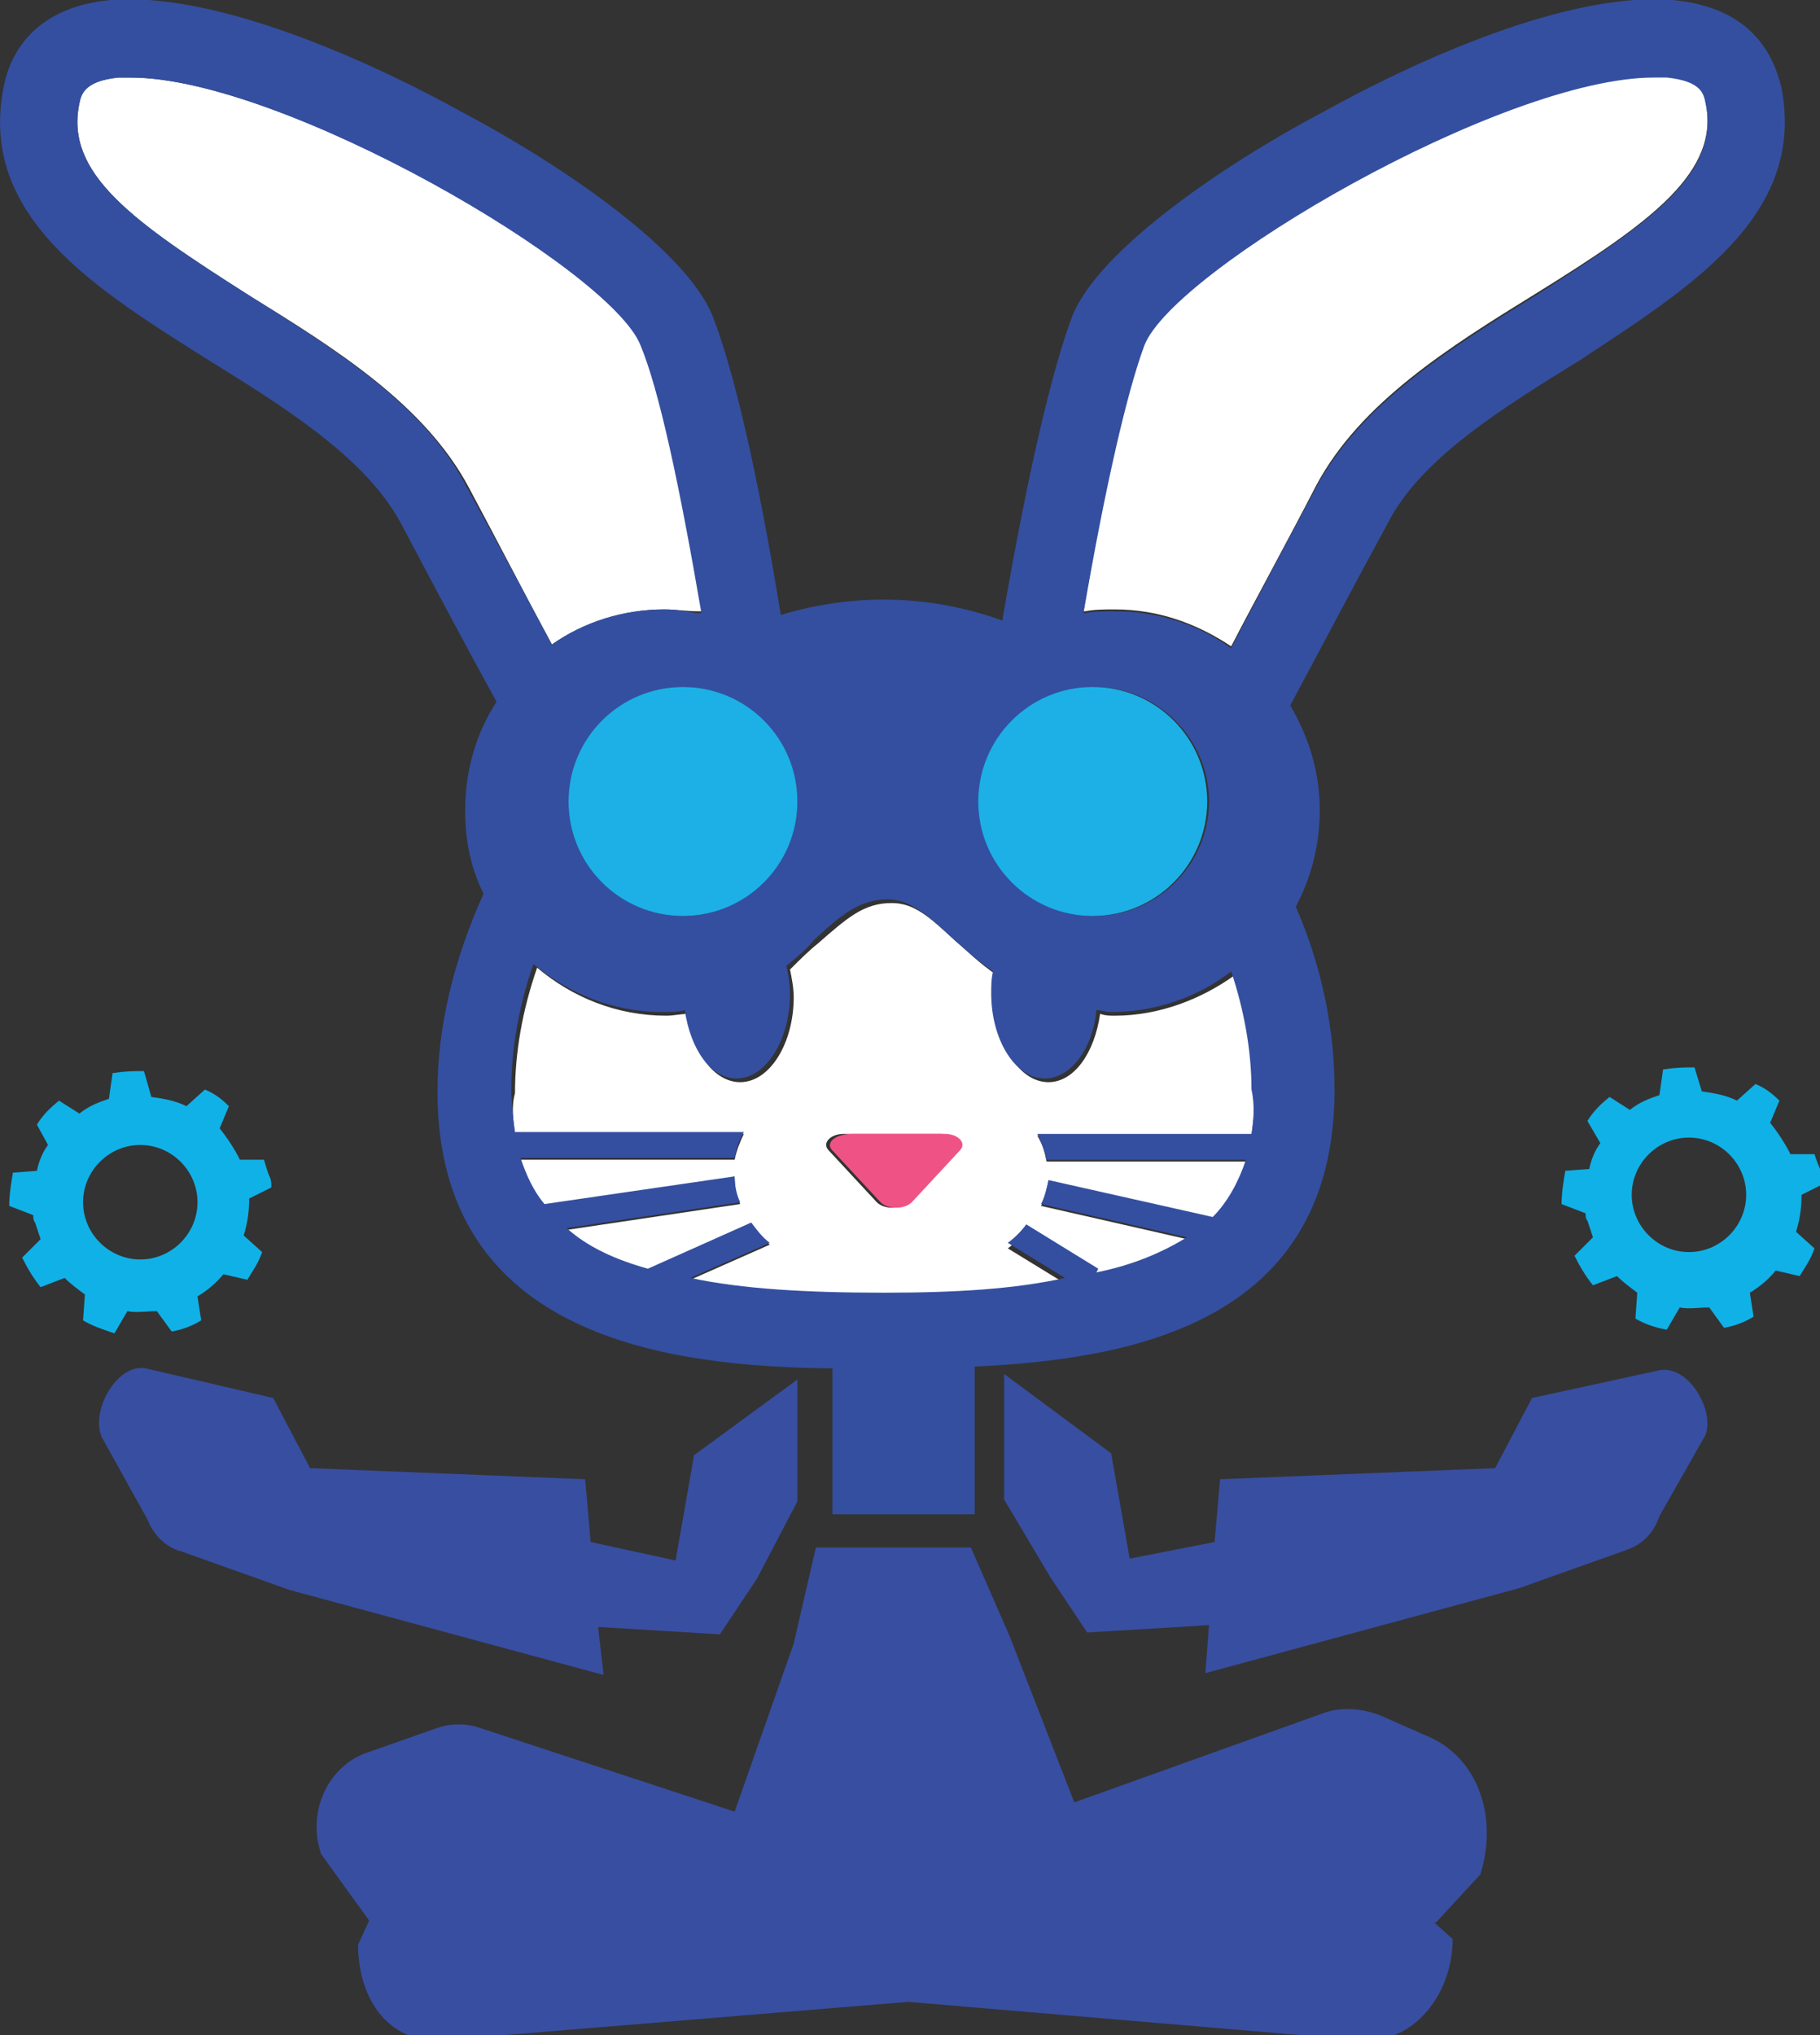
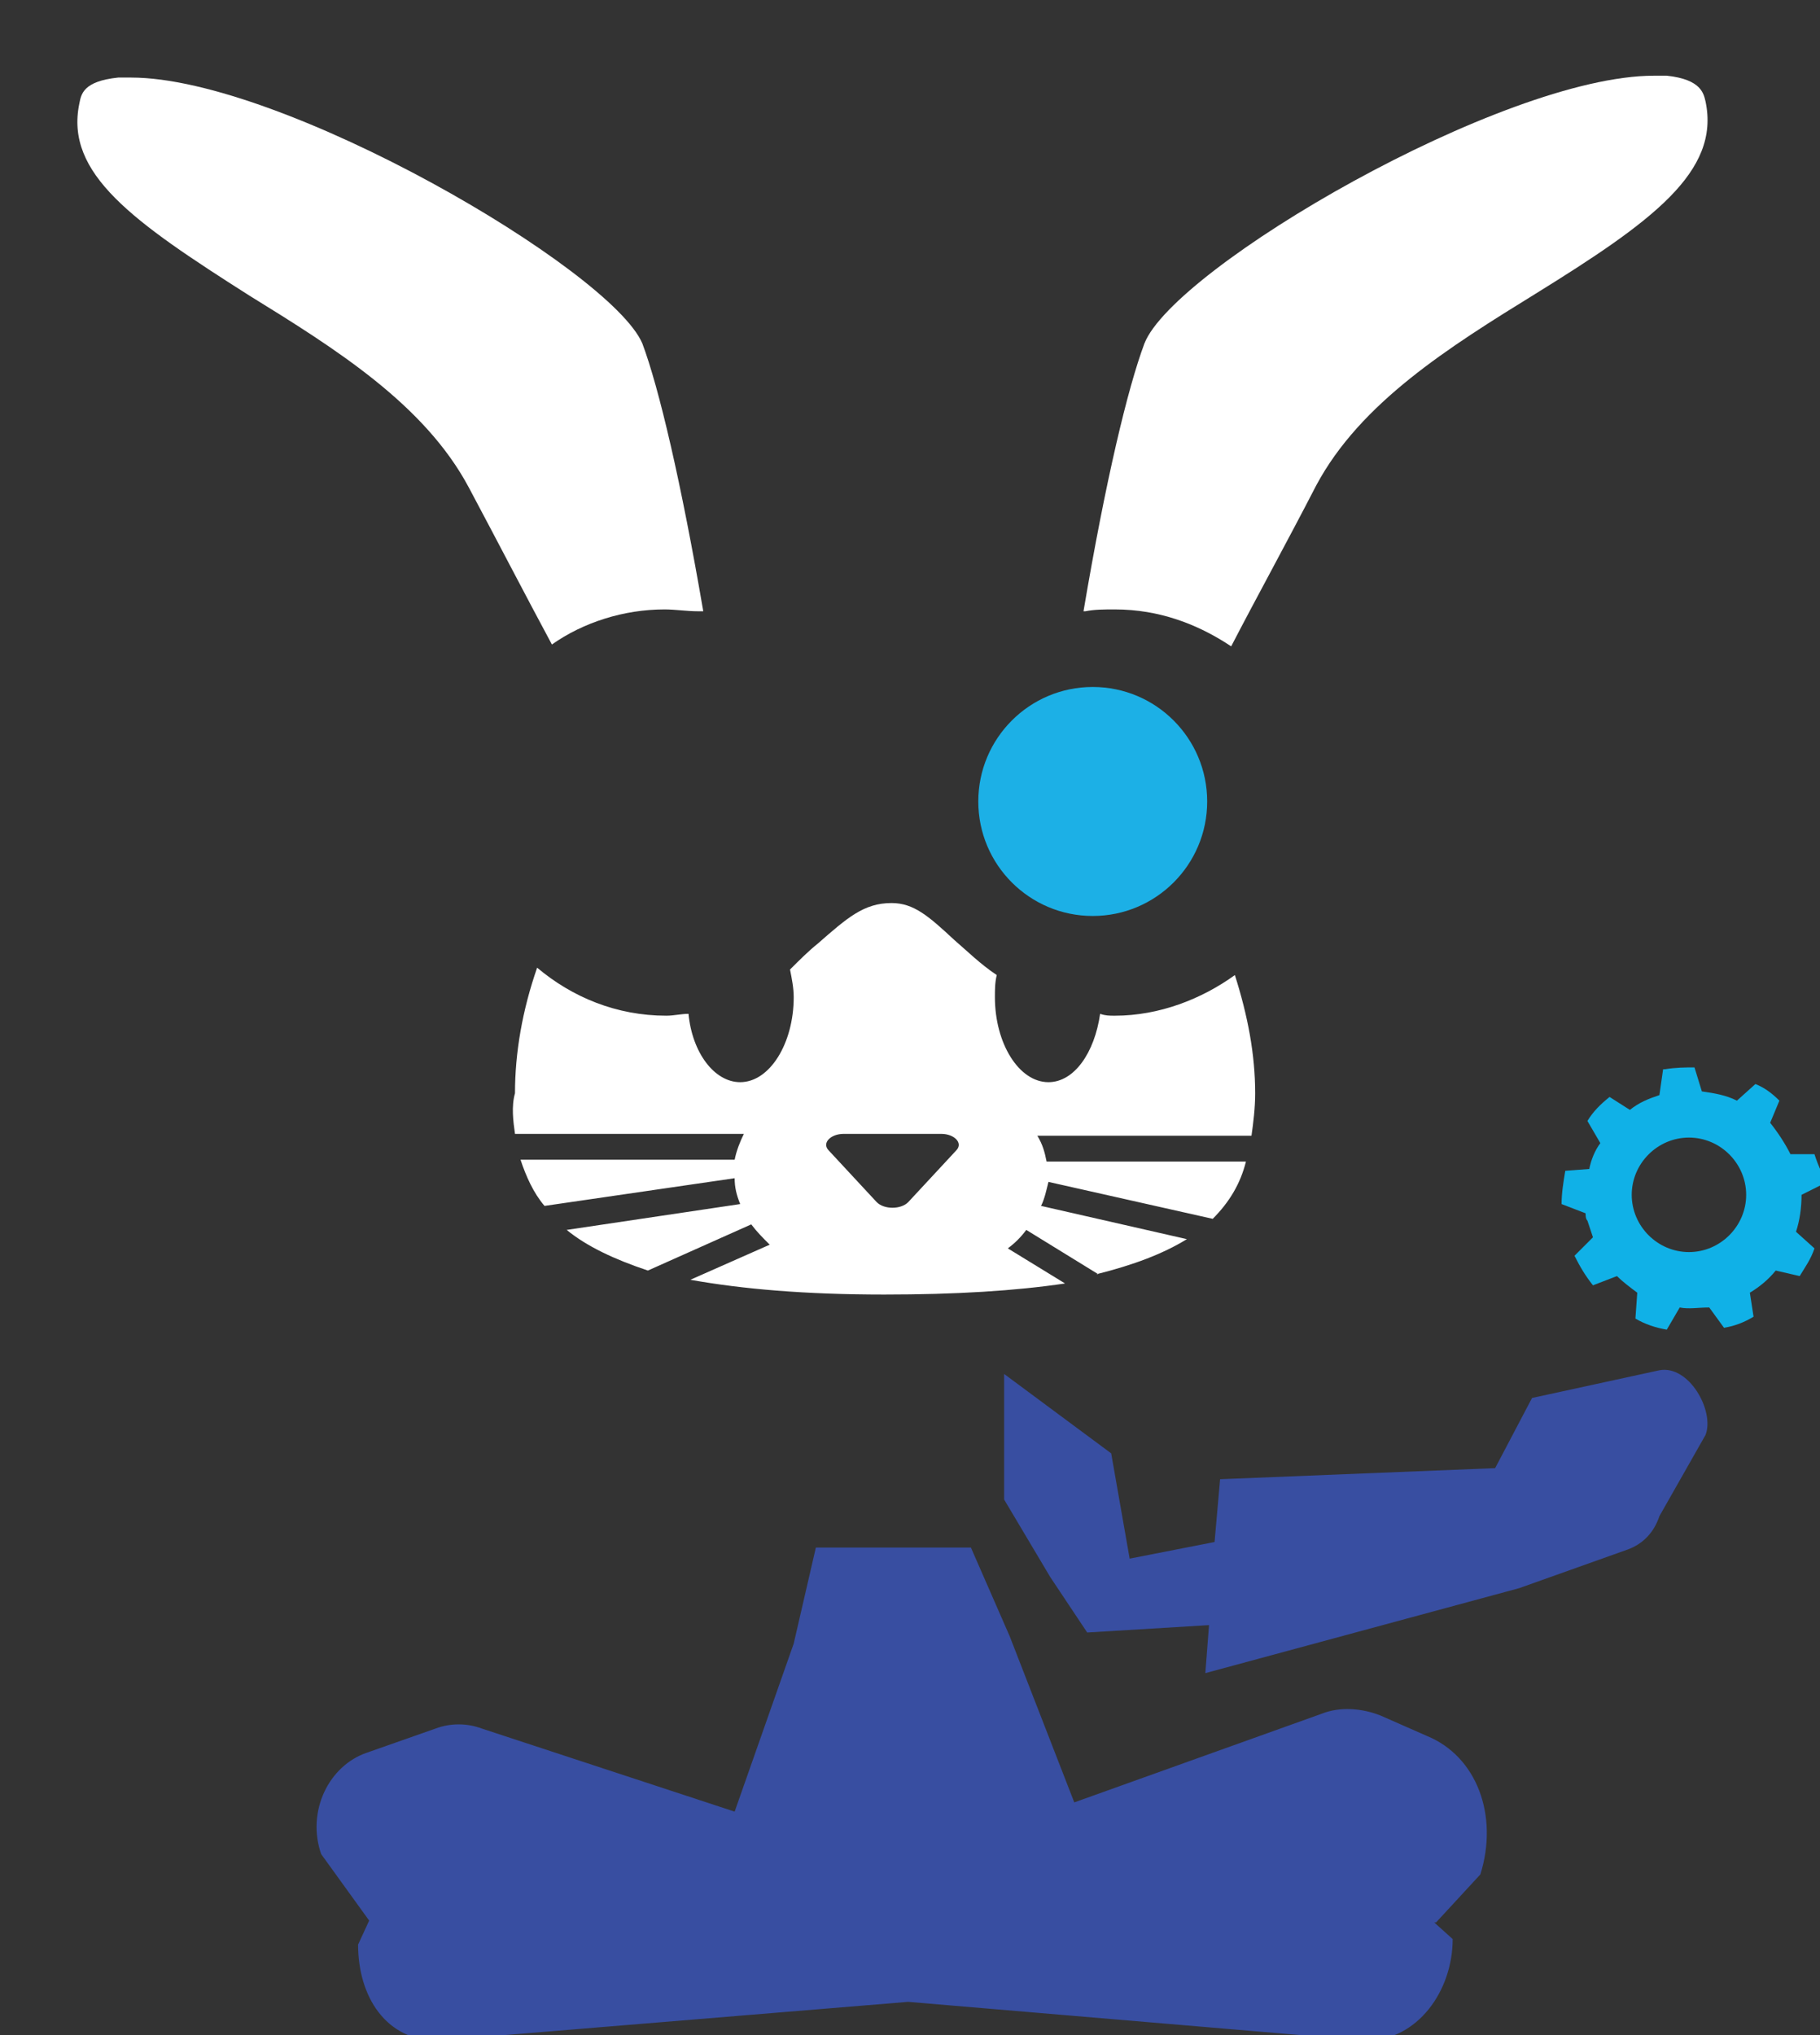
<svg xmlns="http://www.w3.org/2000/svg" version="1.1" x="0px" y="0px" width="98.6px" height="110.2px" viewBox="0 0 98.6 110.2" style="enable-background:new 0 0 98.6 110.2;" xml:space="preserve">
  <rect x="0" y="0" width="98.6" height="110.2" fill="#333333" stroke="none" />
  <style type="text/css">
	.st0{fill:none;}
	.st1{fill:none;stroke:#384EA1;stroke-width:0;stroke-linecap:round;stroke-linejoin:round;}
	.st2{fill:#384EA1;}
	.st3{fill:#FFFFFF;}
	.st4{fill:#EF5386;}
	.st5{fill:#10B1E7;}
	.st6{fill:#344FA0;}
	.st7{fill:#1CB0E6;}
</style>
  <defs>
</defs>
  <g>
    <circle class="st0" cx="91.5" cy="64.8" r="3.1" />
    <circle class="st0" cx="7.6" cy="65.1" r="3.1" />
    <line class="st1" x1="54.7" y1="88.5" x2="54.7" y2="88.5" />
    <path class="st2" d="M77.3,94l-2.5-1.1c-1-0.4-2.2-0.5-3.2-0.1l-13.4,4.8l-3.5-9l-2.1-4.8h-8.4l-1.2,5.2l-3.2,9.1l-13.7-4.5   c-0.8-0.3-1.7-0.3-2.5,0l-3.7,1.3c-2.1,0.7-3.3,3.2-2.5,5.5l2.6,3.6l-0.6,1.3c0,2.8,1.5,5.2,4.3,5.2l25.5-2.1l24.8,2.1   c2.8,0,4.7-2.7,4.7-5.5l-1-0.9l0.1,0l2.4-2.6C81.2,98.3,80,95.1,77.3,94z" />
    <path class="st2" d="M89.9,74.2L83,75.7l-2,3.8l-14.9,0.6l-0.3,3.4l-4.6,0.9l-1-5.7l-5.8-4.3v6.8l2.5,4.2l2,3l6.6-0.4l-0.2,2.6   l17-4.6l5.9-2.1c0.8-0.3,1.4-0.9,1.7-1.8l2.5-4.4C92.9,76.4,91.5,73.9,89.9,74.2z" />
-     <path class="st2" d="M32.4,88.1l6.6,0.4l2-3l2.2-4.2v-6.6l-5.6,4.1l-1,5.7L32,83.5l-0.3-3.4l-14.9-0.6l-2-3.8l-6.9-1.6   c-1.5-0.3-3,2.2-2.4,3.7L8,82.3C8.3,83.1,9,83.8,9.8,84l5.9,2.1l17,4.6L32.4,88.1z" />
    <path class="st3" d="M60.4,33c2.4,0,4.5,0.8,6.3,2c1.4-2.7,3-5.6,4.6-8.7c2.4-4.5,7.2-7.5,11.9-10.4c6.3-3.9,10-6.6,9.2-10.4   c-0.1-0.4-0.2-1.2-2.1-1.4c-0.2,0-0.5,0-0.7,0c-8.2,0-26,10.4-27.6,14.5c-0.9,2.4-2.1,7.4-3.3,14.5c0,0,0.1,0,0.1,0   C59.3,33,59.8,33,60.4,33z" />
    <path class="st3" d="M37.8,33.1c0.1,0,0.2,0,0.3,0c-1.2-7-2.4-12.1-3.3-14.5C33.1,14.6,15.3,4.2,7.1,4.2c-0.3,0-0.5,0-0.7,0   c-1.9,0.2-2,0.9-2.1,1.4C3.5,9.4,7.2,12,13.5,16c4.7,2.9,9.5,5.9,11.9,10.4c1.6,3,3.1,5.9,4.5,8.5c1.7-1.2,3.9-1.9,6.1-1.9   C36.6,33,37.2,33.1,37.8,33.1z" />
    <path class="st3" d="M27.9,61.4h12.4c-0.2,0.4-0.4,0.9-0.5,1.4H28.2c0.3,0.9,0.7,1.8,1.3,2.5l10.3-1.5c0,0.5,0.1,0.9,0.3,1.4   l-9.4,1.4c1.1,0.9,2.6,1.6,4.4,2.2l5.6-2.5c0.3,0.4,0.6,0.7,1,1.1l-4.3,1.9c2.8,0.5,6.2,0.8,10.5,0.8c3.9,0,7.1-0.2,9.8-0.6   l-3.1-1.9c0.4-0.3,0.7-0.6,1-1l3.9,2.4L59.4,69c2-0.5,3.6-1.1,4.9-1.9l-7.9-1.8c0.2-0.4,0.3-0.9,0.4-1.3l8.9,2   c0.9-0.9,1.5-1.9,1.8-3.1H56.7c-0.1-0.5-0.2-0.9-0.5-1.4h11.6c0.1-0.7,0.2-1.5,0.2-2.3c0-2.1-0.4-4.2-1.1-6.4   c-1.8,1.3-4.1,2.2-6.5,2.2c-0.3,0-0.5,0-0.8-0.1c-0.3,2.1-1.4,3.7-2.8,3.7c-1.6,0-2.9-2.1-2.9-4.6c0-0.4,0-0.8,0.1-1.2   c-0.9-0.6-1.6-1.3-2.3-1.9c-1.4-1.3-2.2-2-3.4-2c-1.5,0-2.4,0.8-4,2.2c-0.5,0.4-1,0.9-1.5,1.4c0.1,0.5,0.2,1,0.2,1.5   c0,2.5-1.3,4.6-2.9,4.6c-1.4,0-2.6-1.6-2.8-3.7c-0.4,0-0.8,0.1-1.2,0.1c-2.7,0-5.1-1-7-2.6c-0.8,2.3-1.2,4.6-1.2,6.8   C27.7,59.9,27.8,60.7,27.9,61.4z M51,61.4c0.7,0,1.2,0.5,0.8,0.9l-1.3,1.4l-1.3,1.4c-0.4,0.4-1.3,0.4-1.7,0l-1.3-1.4l-1.3-1.4   c-0.4-0.4,0.1-0.9,0.8-0.9h2.5H51z" />
-     <path class="st4" d="M45.1,62.3l1.3,1.4l1.3,1.4c0.4,0.4,1.3,0.4,1.7,0l1.3-1.4l1.3-1.4c0.4-0.4-0.1-0.9-0.8-0.9h-2.5h-2.5   C45.2,61.4,44.7,61.9,45.1,62.3z" />
-     <path class="st5" d="M14.3,62.8l-1.3,0c-0.3-0.6-0.7-1.2-1.1-1.7l0.5-1.2c-0.4-0.4-0.8-0.7-1.3-0.9l-1,0.9   c-0.6-0.3-1.2-0.4-1.9-0.5L7.8,58c-0.5,0-1,0-1.6,0.1c0,0-0.1,0-0.1,0l-0.2,1.4c-0.6,0.2-1.1,0.4-1.6,0.8l-1.1-0.7   c-0.5,0.4-0.9,0.8-1.2,1.3L2.6,62c-0.3,0.4-0.5,0.9-0.6,1.4l-1.3,0.1c-0.1,0.6-0.2,1.2-0.2,1.8l1.3,0.5c0,0.1,0,0.3,0.1,0.4   c0.1,0.3,0.2,0.6,0.3,0.9l-1,1c0.3,0.6,0.6,1.1,1,1.6l1.3-0.5c0.3,0.3,0.7,0.6,1.1,0.9l-0.1,1.4C5,71.8,5.6,72,6.2,72.2L6.9,71   c0.5,0.1,1,0,1.6,0l0.8,1.1c0.6-0.1,1.1-0.3,1.6-0.6l-0.2-1.3c0.5-0.3,1-0.7,1.4-1.2l1.3,0.3c0.3-0.5,0.6-0.9,0.8-1.5l-1-0.9   c0.2-0.6,0.3-1.3,0.3-2l1.2-0.6c0-0.2,0-0.4-0.1-0.6C14.5,63.5,14.4,63.1,14.3,62.8z M7.6,68.2c-1.7,0-3.1-1.4-3.1-3.1   S5.9,62,7.6,62s3.1,1.4,3.1,3.1S9.3,68.2,7.6,68.2z" />
    <path class="st5" d="M98.3,62.5l-1.3,0c-0.3-0.6-0.7-1.2-1.1-1.7l0.5-1.2c-0.4-0.4-0.8-0.7-1.3-0.9l-1,0.9   c-0.6-0.3-1.2-0.4-1.9-0.5l-0.4-1.3c-0.5,0-1,0-1.6,0.1c0,0-0.1,0-0.1,0l-0.2,1.4c-0.6,0.2-1.1,0.4-1.6,0.8l-1.1-0.7   c-0.5,0.4-0.9,0.8-1.2,1.3l0.7,1.2c-0.3,0.4-0.5,0.9-0.6,1.4l-1.3,0.1c-0.1,0.6-0.2,1.2-0.2,1.8l1.3,0.5c0,0.1,0,0.3,0.1,0.4   c0.1,0.3,0.2,0.6,0.3,0.9l-1,1c0.3,0.6,0.6,1.1,1,1.6l1.3-0.5c0.3,0.3,0.7,0.6,1.1,0.9l-0.1,1.4c0.5,0.3,1.1,0.5,1.7,0.6l0.7-1.2   c0.5,0.1,1,0,1.6,0l0.8,1.1c0.6-0.1,1.1-0.3,1.6-0.6l-0.2-1.3c0.5-0.3,1-0.7,1.4-1.2l1.3,0.3c0.3-0.5,0.6-0.9,0.8-1.5l-1-0.9   c0.2-0.6,0.3-1.3,0.3-2l1.2-0.6c0-0.2,0-0.4-0.1-0.6C98.5,63.1,98.4,62.8,98.3,62.5z M91.5,67.8c-1.7,0-3.1-1.4-3.1-3.1   s1.4-3.1,3.1-3.1c1.7,0,3.1,1.4,3.1,3.1S93.2,67.8,91.5,67.8z" />
-     <path class="st6" d="M96.5,4.7C96.1,3.1,95,0.4,90.6,0C84.4-0.5,75.4,4,71.8,6C66.1,9,59.5,13.6,58.1,17.1   c-1.1,2.9-2.4,8.4-3.8,16.5c-3.9-1.4-8-1.5-12-0.3c-1.3-8-2.6-13.4-3.7-16.2C37.2,13.6,30.6,9,24.9,6C21.3,4,12.2-0.5,6,0   C1.7,0.4,0.5,3.1,0.2,4.7c-1.4,7,4.9,10.9,11.1,14.8c4.2,2.6,8.5,5.3,10.4,8.8c1.8,3.4,3.6,6.8,5.2,9.7c-1.1,1.7-1.7,3.7-1.7,5.9   c0,1.6,0.3,3.1,1,4.5c-1.6,3.5-2.5,7.2-2.5,10.7c0,13.4,12.6,14.9,21.4,15V82h7.7V74c8.6-0.4,19.5-2.4,19.5-15   c0-3.3-0.7-6.7-2.1-9.9c0.8-1.5,1.3-3.3,1.3-5.2c0-2.1-0.6-4-1.6-5.7c1.6-3,3.4-6.4,5.3-9.9c1.8-3.5,6.2-6.2,10.4-8.8   C91.5,15.6,97.9,11.7,96.5,4.7z M53.1,43.4c0-3.4,2.8-6.2,6.2-6.2s6.2,2.8,6.2,6.2s-2.8,6.2-6.2,6.2S53.1,46.8,53.1,43.4z    M43.2,43.4c0,3.4-2.8,6.2-6.2,6.2s-6.2-2.8-6.2-6.2s2.8-6.2,6.2-6.2S43.2,40,43.2,43.4z M25.3,26.4C23,21.9,18.1,18.9,13.5,16   C7.2,12,3.5,9.4,4.3,5.6c0.1-0.4,0.2-1.2,2.1-1.4c0.2,0,0.5,0,0.7,0c8.2,0,26,10.4,27.6,14.5c1,2.4,2.1,7.5,3.3,14.5   c-0.1,0-0.2,0-0.3,0C37.2,33.1,36.6,33,36,33c-2.3,0-4.4,0.7-6.1,1.9C28.5,32.3,26.9,29.3,25.3,26.4z M67.8,61.4H56.2   c0.2,0.4,0.4,0.9,0.5,1.4h10.8c-0.4,1.2-1,2.3-1.8,3.1l-8.9-2c-0.1,0.5-0.2,0.9-0.4,1.3l7.9,1.8c-1.3,0.8-2.9,1.5-4.9,1.9l0.1-0.2   l-3.9-2.4c-0.3,0.4-0.6,0.7-1,1l3.1,1.9C55,69.8,51.8,70,47.9,70c-4.2,0-7.7-0.2-10.5-0.8l4.3-1.9c-0.4-0.3-0.7-0.7-1-1.1l-5.6,2.5   c-1.8-0.5-3.3-1.2-4.4-2.2l9.4-1.4c-0.2-0.4-0.3-0.9-0.3-1.4l-10.3,1.5c-0.6-0.7-1-1.6-1.3-2.5h11.6c0.1-0.5,0.2-0.9,0.5-1.4H27.9   c-0.1-0.7-0.2-1.5-0.2-2.3c0-2.2,0.4-4.5,1.2-6.8c1.9,1.6,4.3,2.6,7,2.6c0.4,0,0.8,0,1.2-0.1c0.3,2.1,1.4,3.7,2.8,3.7   c1.6,0,2.9-2.1,2.9-4.6c0-0.5-0.1-1.1-0.2-1.5c0.6-0.5,1.1-0.9,1.5-1.4c1.5-1.4,2.5-2.2,4-2.2c1.1,0,2,0.7,3.4,2   c0.7,0.6,1.4,1.3,2.3,1.9c-0.1,0.4-0.1,0.8-0.1,1.2c0,2.5,1.3,4.6,2.9,4.6c1.4,0,2.6-1.6,2.8-3.7c0.3,0,0.5,0.1,0.8,0.1   c2.4,0,4.7-0.8,6.5-2.2c0.7,2.1,1.1,4.3,1.1,6.4C68,59.9,67.9,60.7,67.8,61.4z M83.2,16c-4.7,2.9-9.5,5.9-11.9,10.4   c-1.6,3-3.2,6-4.6,8.7c-1.8-1.3-4-2-6.3-2c-0.6,0-1.1,0-1.6,0.1c0,0-0.1,0-0.1,0c1.2-7,2.4-12.1,3.3-14.5   c1.6-4.1,19.4-14.5,27.6-14.5c0.3,0,0.5,0,0.7,0c1.9,0.2,2,0.9,2.1,1.4C93.2,9.4,89.5,12,83.2,16z" />
-     <circle class="st7" cx="37" cy="43.4" r="6.2" />
    <circle class="st7" cx="59.2" cy="43.4" r="6.2" />
  </g>
</svg>